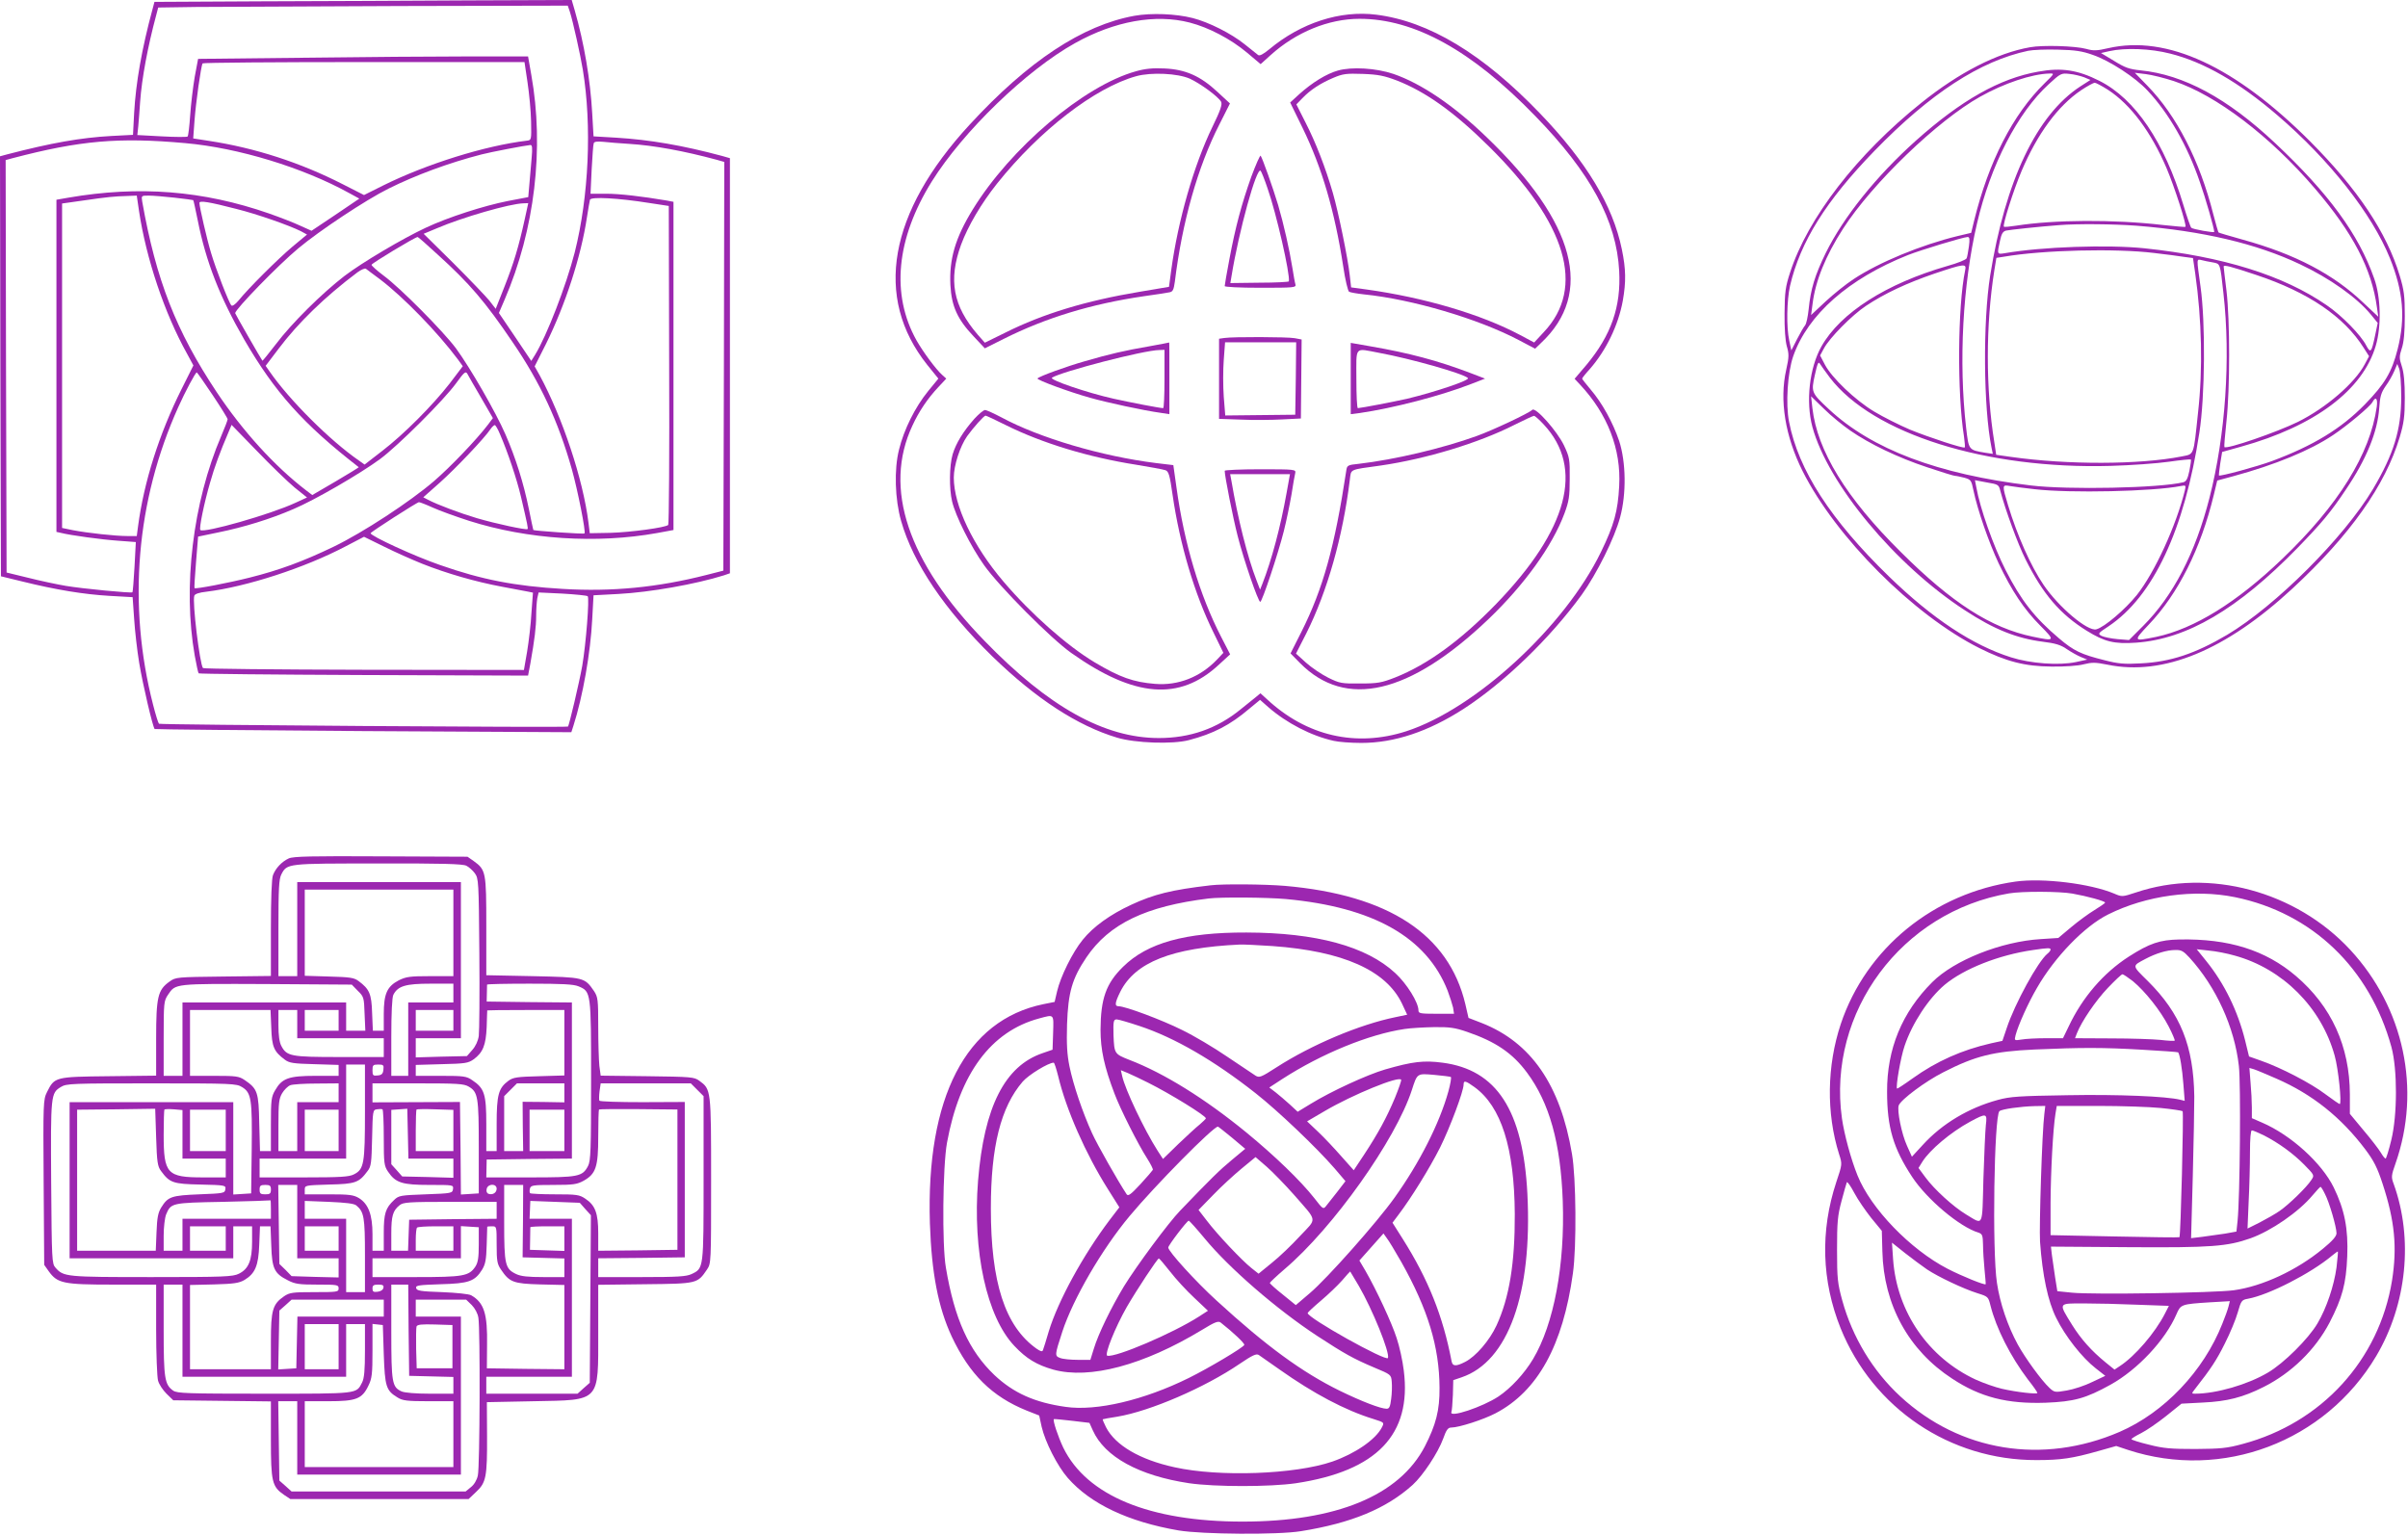
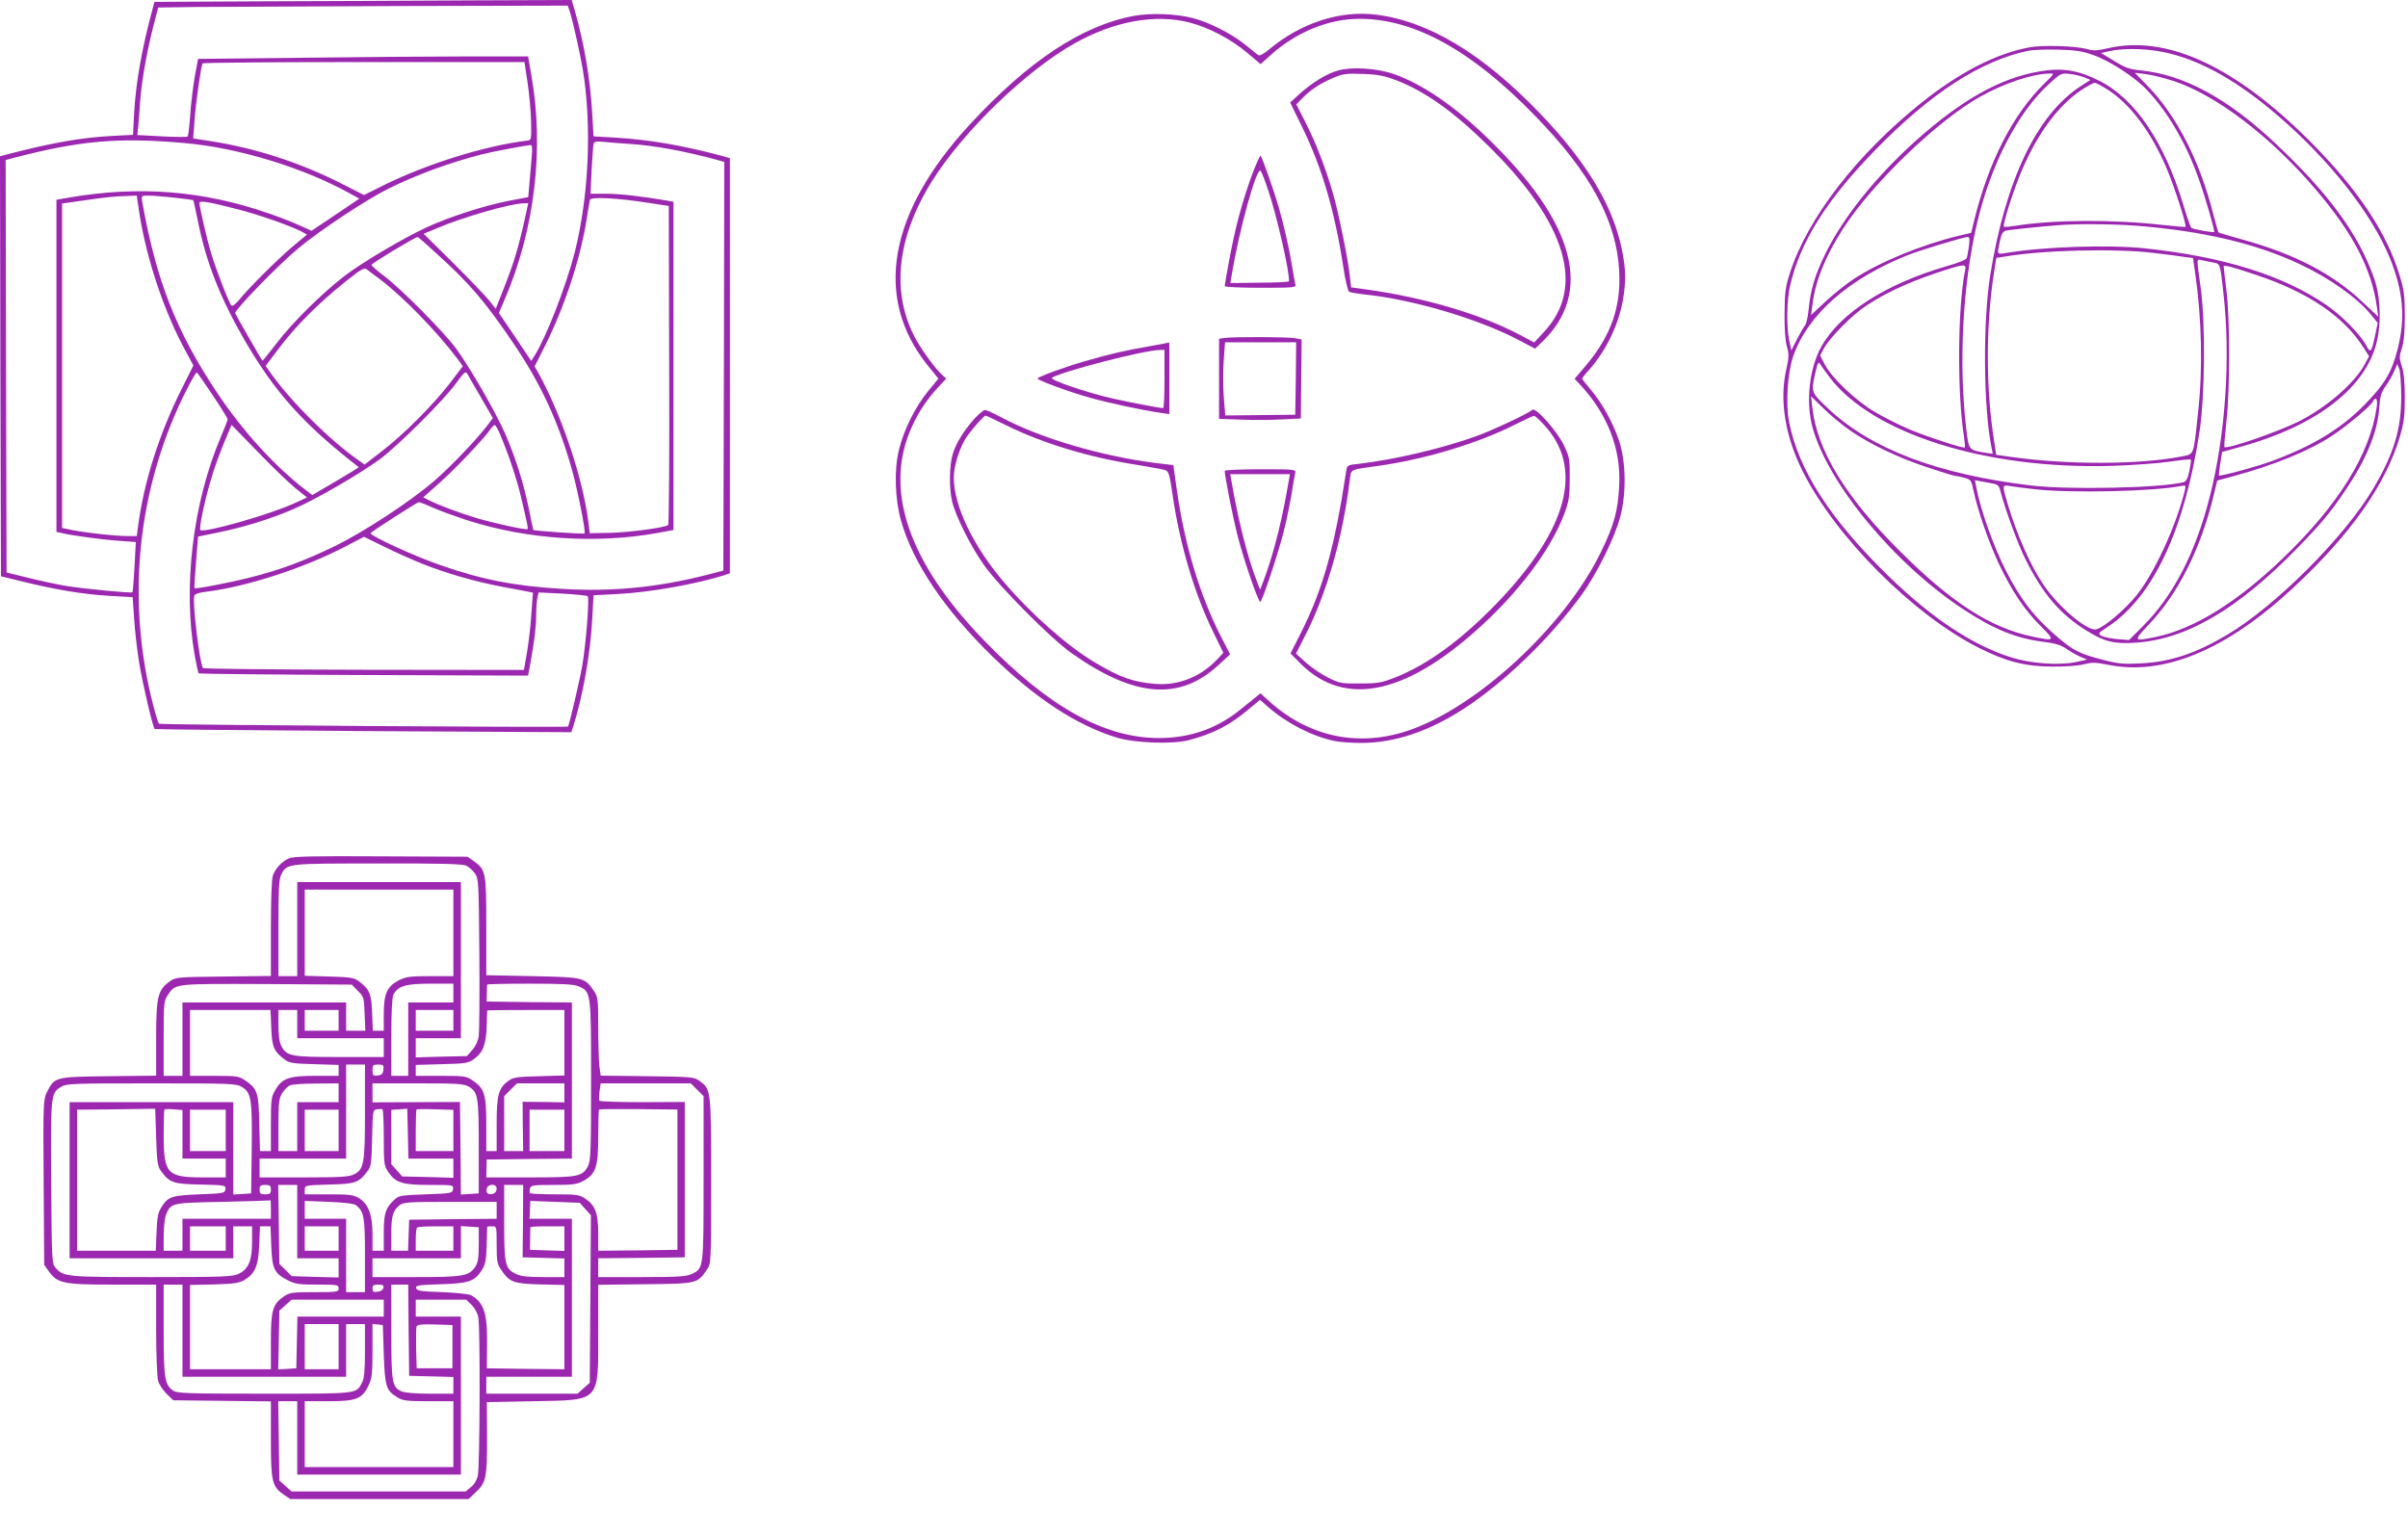
<svg xmlns="http://www.w3.org/2000/svg" version="1.0" width="1280pt" height="816pt" viewBox="0 0 1280 816" preserveAspectRatio="xMidYMid meet">
  <g transform="translate(0,816) scale(0.1,-0.1)" fill="#9c27b0" stroke="none">
    <path d="M1388 8153 l-567 -3 -10 -38 c-57 -210 -89 -392 -98 -553 l-6 -116 -116 -6 c-162 -9 -320 -37 -554 -98 l-37 -10 2 -1117 3 -1116 115 -28 c178 -44 325 -68 461 -76 l124 -7 8 -115 c4 -63 16 -169 27 -235 19 -115 72 -340 82 -351 3 -2 502 -7 1110 -11 l1105 -6 11 34 c50 156 91 388 100 566 l7 128 132 7 c169 9 411 52 561 99 l32 11 0 1103 0 1104 -42 12 c-209 56 -383 86 -563 97 l-120 7 -7 122 c-10 180 -43 374 -93 548 l-16 55 -542 -2 c-298 -2 -797 -4 -1109 -5z m1641 -55 c16 -49 57 -234 69 -308 49 -299 32 -674 -43 -972 -46 -178 -148 -442 -211 -545 l-20 -32 -86 128 -86 127 30 70 c161 374 212 806 142 1197 l-17 97 -316 0 c-174 0 -569 -3 -877 -7 l-561 -6 -18 -96 c-9 -53 -20 -144 -24 -203 -4 -59 -10 -111 -14 -114 -3 -3 -65 -3 -137 1 l-130 7 5 47 c2 25 7 84 10 131 9 124 40 291 86 462 l10 38 202 3 c111 1 601 3 1089 5 l886 2 11 -32z m-225 -375 c9 -60 18 -153 19 -208 2 -100 2 -100 -23 -103 -220 -26 -534 -124 -765 -239 l-100 -50 -114 58 c-225 115 -467 193 -710 230 l-84 13 7 95 c7 95 34 289 43 304 2 4 388 7 857 7 l854 0 16 -107z m-1819 -324 c282 -25 626 -130 872 -266 l53 -29 -127 -86 -127 -85 -60 27 c-34 16 -109 45 -166 65 -351 122 -691 149 -1067 84 l-63 -11 0 -883 0 -883 23 -5 c50 -13 218 -36 306 -42 l93 -7 -7 -132 c-4 -72 -9 -133 -11 -135 -5 -6 -264 19 -354 34 -47 8 -137 27 -200 43 l-115 28 -3 1096 -2 1097 37 10 c359 94 563 112 918 80z m2360 -4 c131 -8 292 -38 463 -84 l42 -12 -2 -1086 -3 -1087 -90 -23 c-259 -66 -501 -90 -765 -74 -253 15 -429 49 -651 127 -134 46 -369 154 -369 169 0 6 247 165 257 165 5 0 39 -13 74 -29 35 -16 121 -47 192 -70 312 -99 678 -123 1000 -65 l87 16 0 873 0 872 -37 7 c-130 22 -249 36 -321 36 l-83 0 6 128 c4 70 8 133 11 140 2 9 18 11 51 8 27 -3 89 -8 138 -11z m-519 -75 c-3 -38 -9 -101 -12 -139 l-6 -69 -110 -21 c-126 -25 -316 -86 -433 -141 -123 -57 -341 -186 -435 -258 -119 -92 -279 -250 -362 -360 -39 -51 -72 -91 -73 -90 -6 7 -145 249 -145 253 0 20 227 254 335 344 112 94 361 259 480 318 145 72 320 137 495 182 45 12 233 48 259 50 10 1 12 -14 7 -69z m-2087 -282 c38 -253 136 -545 255 -758 l34 -63 -63 -126 c-119 -238 -200 -494 -231 -728 l-7 -53 -51 0 c-62 0 -210 16 -288 31 l-58 12 0 862 0 863 113 16 c130 19 164 22 233 24 l51 2 12 -82z m189 71 c53 -6 98 -12 99 -13 2 -1 12 -49 24 -107 44 -222 118 -410 247 -634 163 -281 314 -450 609 -679 1 -1 -54 -35 -122 -75 l-125 -73 -33 25 c-168 129 -337 315 -475 522 -217 327 -322 596 -396 1013 -5 32 -5 32 35 32 22 0 83 -5 137 -11z m2522 -28 l105 -16 2 -845 c2 -464 -1 -847 -5 -851 -14 -14 -200 -39 -307 -42 l-110 -2 -7 57 c-29 231 -138 558 -259 782 l-27 48 60 119 c103 208 187 466 218 674 7 44 14 86 16 93 5 17 151 9 314 -17z m-2193 -32 c112 -28 277 -86 342 -118 l33 -18 -78 -65 c-77 -65 -233 -220 -287 -287 -17 -20 -32 -30 -37 -25 -13 13 -84 197 -108 279 -22 72 -62 246 -62 266 0 14 50 6 197 -32z m1532 -56 c-32 -145 -58 -232 -107 -356 l-47 -119 -34 44 c-19 23 -105 113 -191 199 l-158 156 72 30 c133 57 385 130 458 132 l26 1 -19 -87z m-463 -186 c170 -154 253 -251 398 -465 148 -216 244 -423 316 -678 31 -111 75 -332 67 -340 -4 -5 -269 14 -272 18 -1 2 -12 53 -24 113 -28 137 -70 271 -124 395 -51 118 -189 357 -264 459 -70 93 -295 320 -383 385 -36 27 -65 53 -65 58 0 8 231 147 245 148 3 0 51 -42 106 -93z m-306 -132 c124 -94 305 -280 414 -426 l26 -36 -69 -91 c-91 -117 -244 -271 -360 -360 l-93 -72 -31 22 c-153 106 -369 321 -474 473 l-21 30 69 91 c103 137 247 277 419 406 19 14 40 23 45 19 6 -4 39 -30 75 -56z m537 -629 l63 -109 -27 -36 c-62 -81 -199 -224 -286 -299 -128 -110 -377 -273 -532 -348 -164 -79 -292 -126 -448 -165 -111 -28 -288 -62 -293 -56 -2 1 2 64 8 138 l11 136 106 22 c138 28 280 72 400 124 114 48 355 188 461 266 95 70 341 315 405 404 42 58 50 65 59 50 5 -10 38 -67 73 -127z m-1427 14 c44 -66 80 -124 80 -129 0 -5 -15 -45 -34 -89 -151 -352 -205 -803 -141 -1167 9 -49 18 -92 21 -95 3 -3 398 -7 878 -9 l873 -3 12 63 c23 130 31 196 31 255 0 34 3 76 6 93 l7 31 126 -6 c69 -4 130 -10 135 -14 10 -10 -9 -252 -29 -370 -16 -89 -70 -319 -76 -323 -11 -6 -2168 9 -2174 15 -4 4 -18 49 -31 100 -137 532 -90 1086 133 1582 37 83 92 186 99 186 2 0 40 -54 84 -120z m436 -492 l66 -53 -61 -28 c-130 -61 -488 -163 -506 -145 -8 7 20 144 52 253 23 82 53 163 98 268 l16 38 135 -139 c74 -77 164 -164 200 -194z m1092 283 c42 -97 89 -238 111 -331 36 -154 39 -169 35 -173 -7 -6 -167 28 -269 58 -88 26 -211 72 -260 98 l-25 13 88 78 c84 75 238 237 269 284 8 12 19 22 23 22 4 0 17 -22 28 -49z m-412 -689 c126 -50 280 -95 425 -122 63 -12 125 -24 138 -26 l24 -5 -8 -107 c-3 -59 -14 -151 -23 -206 l-17 -98 -850 1 c-467 1 -853 5 -856 9 -17 20 -58 355 -46 385 3 9 26 17 64 21 213 26 523 127 738 240 l100 52 106 -52 c58 -29 150 -70 205 -92z" />
    <path d="M6030 8076 c-276 -50 -565 -241 -875 -578 -432 -468 -512 -919 -226 -1278 l59 -73 -54 -66 c-70 -86 -129 -205 -155 -311 -27 -106 -22 -264 11 -380 64 -225 232 -473 486 -721 232 -225 452 -368 662 -431 97 -29 295 -36 382 -13 130 34 219 80 321 167 l57 47 43 -38 c97 -85 230 -154 349 -180 25 -6 91 -11 146 -11 176 0 356 60 544 181 216 140 460 376 628 607 79 110 175 302 204 412 34 125 31 294 -5 405 -33 98 -91 203 -151 273 -25 30 -46 56 -46 59 0 3 18 26 41 51 87 100 151 232 175 362 18 102 17 169 -5 275 -48 233 -188 465 -434 721 -305 318 -592 491 -872 526 -191 24 -399 -43 -568 -184 -33 -27 -52 -37 -60 -30 -7 5 -38 30 -70 56 -72 58 -191 118 -277 140 -90 23 -220 28 -310 12z m294 -36 c101 -26 218 -87 306 -161 l71 -60 52 47 c136 123 309 194 474 194 291 0 596 -168 933 -516 295 -303 433 -558 447 -825 10 -190 -42 -340 -174 -499 l-63 -74 29 -31 c146 -156 219 -343 208 -539 -7 -134 -27 -207 -97 -351 -192 -396 -666 -833 -1035 -953 -267 -86 -530 -26 -742 172 l-33 30 -24 -20 c-13 -10 -50 -40 -82 -66 -125 -102 -269 -152 -434 -152 -289 0 -586 165 -927 517 -408 420 -539 811 -383 1144 35 76 80 143 137 204 l43 46 -21 19 c-34 30 -103 124 -137 184 -137 245 -108 541 81 845 166 266 503 592 762 736 210 117 427 156 609 109z" />
-     <path d="M6038 7781 c-277 -77 -667 -408 -868 -736 -92 -150 -125 -263 -118 -401 6 -112 37 -181 123 -272 l60 -64 100 50 c223 112 465 186 745 227 63 9 125 18 137 21 17 3 22 13 28 56 39 318 122 611 236 835 l57 113 -66 61 c-91 85 -170 120 -282 125 -62 3 -103 -1 -152 -15z m286 -39 c57 -26 152 -96 167 -123 7 -14 -3 -45 -46 -133 -99 -204 -183 -498 -219 -761 l-12 -90 -154 -26 c-289 -48 -517 -118 -715 -217 l-110 -54 -38 43 c-131 152 -157 290 -88 479 37 99 106 217 191 324 226 283 520 510 740 571 80 22 220 15 284 -13z" />
    <path d="M7112 7785 c-61 -17 -137 -64 -206 -126 l-48 -44 66 -135 c103 -212 170 -439 216 -736 10 -70 25 -131 31 -135 7 -4 42 -10 78 -14 258 -26 609 -130 824 -243 l87 -46 31 30 c283 265 185 640 -289 1095 -175 169 -347 285 -495 336 -92 31 -221 39 -295 18z m313 -53 c154 -60 305 -168 489 -350 414 -409 516 -751 292 -988 l-51 -55 -75 40 c-207 110 -508 199 -817 242 l-81 11 -7 62 c-10 93 -61 340 -90 440 -39 135 -92 271 -146 376 l-48 95 31 32 c44 46 97 80 165 109 52 22 69 24 158 21 82 -3 114 -10 180 -35z" />
    <path d="M6652 7222 c-52 -146 -85 -269 -117 -440 -14 -73 -25 -138 -25 -143 0 -5 79 -9 191 -9 177 0 190 1 185 18 -3 9 -10 49 -16 87 -16 100 -47 236 -76 335 -28 93 -84 251 -93 262 -3 4 -25 -46 -49 -110z m86 -64 c46 -130 121 -458 113 -494 0 -3 -71 -7 -156 -7 l-155 -2 6 35 c39 241 134 585 155 562 4 -4 21 -46 37 -94z" />
    <path d="M6508 6363 l-28 -4 0 -213 0 -213 118 -4 c64 -3 162 -2 217 1 l100 5 2 210 2 210 -37 7 c-39 7 -328 8 -374 1z m380 -215 l-3 -193 -186 -2 -186 -2 -8 100 c-4 56 -4 143 0 195 l7 94 189 0 189 0 -2 -192z" />
    <path d="M6110 6319 c-129 -22 -215 -42 -345 -80 -95 -27 -239 -79 -250 -91 -7 -7 165 -71 280 -103 88 -25 286 -68 375 -80 l46 -7 0 191 c0 105 0 191 -1 190 0 -1 -47 -9 -105 -20z m80 -174 c0 -85 -3 -155 -7 -155 -17 0 -173 30 -263 50 -139 31 -345 101 -328 112 50 32 487 146 571 147 l27 1 0 -155z" />
-     <path d="M7180 6147 l0 -189 48 6 c178 26 429 91 591 154 l75 29 -81 31 c-172 65 -321 105 -530 141 l-103 18 0 -190z m151 137 c168 -31 447 -110 472 -134 13 -11 -170 -73 -323 -110 -76 -17 -243 -49 -262 -50 -5 0 -8 70 -8 155 0 179 -13 164 121 139z" />
    <path d="M8145 5981 c-18 -18 -209 -108 -295 -139 -182 -66 -438 -126 -627 -148 -60 -6 -63 -8 -67 -38 -61 -402 -123 -626 -238 -855 l-58 -115 50 -51 c243 -246 583 -167 1003 234 190 182 338 387 403 561 24 65 28 90 28 185 1 103 -1 114 -30 176 -36 76 -152 207 -169 190z m61 -78 c216 -232 129 -558 -252 -953 -188 -194 -366 -324 -538 -392 -72 -28 -92 -32 -186 -32 -99 -1 -109 1 -170 31 -36 18 -89 54 -118 80 l-53 48 55 108 c111 221 194 513 231 815 8 60 -7 53 165 77 241 35 521 120 710 216 52 26 99 48 104 48 4 1 28 -20 52 -46z" />
    <path d="M5179 5933 c-59 -67 -97 -129 -115 -188 -18 -60 -19 -184 -3 -251 18 -77 100 -241 170 -339 80 -113 356 -391 464 -467 335 -237 575 -256 783 -63 l61 56 -49 95 c-113 220 -195 494 -236 790 l-17 121 -92 11 c-289 36 -620 134 -822 243 -40 21 -79 39 -87 39 -8 0 -33 -21 -57 -47z m167 -33 c193 -96 439 -171 694 -211 74 -12 144 -25 155 -29 17 -6 23 -25 38 -131 38 -263 117 -529 218 -733 l52 -107 -34 -36 c-89 -93 -206 -139 -329 -129 -115 9 -188 35 -322 115 -145 87 -337 256 -484 429 -162 190 -264 404 -264 553 0 64 33 166 71 220 34 47 89 109 98 109 4 0 51 -22 107 -50z" />
    <path d="M6510 5657 c0 -28 44 -250 69 -347 32 -126 109 -350 120 -350 10 0 96 259 125 375 14 55 32 143 41 195 8 52 17 104 20 115 4 19 -1 20 -185 20 -105 0 -190 -4 -190 -8z m329 -118 c-32 -179 -79 -356 -129 -484 l-12 -30 -19 50 c-48 123 -100 332 -133 527 l-7 37 159 0 159 0 -18 -100z" />
    <path d="M10792 7909 c-177 -31 -377 -134 -578 -295 -343 -274 -605 -613 -699 -904 -24 -74 -28 -102 -29 -215 -1 -82 4 -147 12 -176 12 -41 12 -57 -3 -124 -37 -163 -6 -354 87 -540 177 -352 589 -765 940 -941 142 -71 241 -97 383 -98 71 -1 141 4 171 12 44 11 62 11 127 -2 296 -61 628 76 984 406 306 284 492 547 569 804 22 75 27 108 27 209 0 82 -5 135 -16 168 -14 42 -14 52 0 95 11 32 16 86 16 172 0 107 -4 138 -27 214 -69 230 -223 460 -477 715 -398 398 -760 566 -1072 495 -60 -14 -79 -15 -117 -4 -59 16 -231 21 -298 9z m333 -41 c90 -31 226 -120 290 -189 114 -121 213 -294 279 -488 30 -85 76 -246 76 -264 0 -6 -114 14 -122 22 -4 3 -23 58 -42 121 -101 335 -256 564 -446 660 -115 58 -201 72 -326 49 -204 -36 -408 -151 -649 -366 -212 -190 -385 -406 -480 -598 -58 -119 -80 -191 -91 -300 -4 -38 -12 -77 -19 -85 -7 -8 -26 -41 -43 -74 l-30 -59 -11 52 c-16 73 -13 214 4 291 55 235 191 452 449 718 297 306 562 478 817 532 24 5 96 8 159 6 92 -2 129 -8 185 -28z m411 7 c179 -45 365 -152 569 -327 278 -238 504 -526 599 -761 71 -176 83 -317 41 -483 -31 -123 -68 -185 -175 -295 -126 -129 -275 -219 -492 -300 -81 -30 -277 -83 -283 -77 -1 2 2 30 7 64 l10 61 100 28 c393 109 648 301 717 538 30 103 27 257 -9 357 -82 234 -242 452 -525 718 -255 240 -487 365 -717 388 -59 6 -82 14 -140 50 l-70 42 44 10 c85 19 219 14 324 -13z m-668 -158 c-169 -166 -297 -417 -374 -729 l-16 -66 -72 -17 c-193 -47 -417 -139 -553 -229 -40 -26 -107 -80 -149 -119 l-77 -72 8 60 c15 121 69 255 162 399 155 241 503 576 729 702 126 71 275 121 368 123 28 1 27 0 -26 -52z m211 32 l33 -14 -53 -34 c-232 -151 -399 -500 -480 -1006 -39 -245 -36 -703 7 -914 l7 -34 -41 6 c-88 15 -87 13 -101 134 -40 350 -18 759 58 1085 72 310 216 589 381 740 63 58 67 60 110 55 25 -2 60 -11 79 -18z m476 -20 c226 -75 512 -293 750 -571 203 -237 302 -427 330 -633 l7 -49 -79 74 c-159 152 -363 259 -642 336 -68 19 -126 36 -128 38 -2 2 -15 46 -28 97 -72 285 -195 524 -350 683 l-67 69 58 -7 c33 -4 100 -21 149 -37z m-349 -47 c121 -79 229 -225 311 -417 42 -99 108 -304 100 -311 -1 -2 -57 3 -122 10 -260 30 -576 28 -779 -4 -33 -5 -62 -8 -64 -5 -8 8 50 192 94 296 84 198 193 346 316 429 33 22 66 40 73 40 6 0 38 -17 71 -38z m150 -722 c353 -28 638 -95 870 -205 159 -75 303 -177 378 -269 l35 -43 -14 -67 c-19 -90 -24 -96 -47 -53 -28 55 -129 159 -210 214 -230 159 -551 259 -970 303 -192 20 -545 8 -740 -26 -43 -7 -43 -7 -27 65 8 38 15 50 32 55 20 4 173 21 282 29 94 8 291 6 411 -3z m-890 -110 c-4 -28 -9 -56 -12 -63 -3 -8 -48 -26 -102 -41 -326 -94 -569 -249 -670 -428 -64 -114 -84 -293 -48 -428 82 -302 441 -735 811 -975 154 -101 274 -149 414 -167 66 -8 96 -17 127 -39 22 -15 56 -34 75 -42 l34 -14 -60 -13 c-90 -19 -241 -8 -345 25 -205 65 -418 206 -648 429 -311 302 -482 566 -532 823 -19 95 -8 262 22 349 78 222 294 412 610 538 69 27 293 95 317 96 11 0 12 -11 7 -50z m984 -35 c63 -7 136 -17 161 -21 l46 -6 12 -82 c35 -246 41 -508 15 -739 -25 -236 -19 -220 -88 -234 -224 -44 -606 -45 -908 -2 l-77 11 -10 67 c-46 283 -46 623 0 913 l11 67 39 6 c210 36 595 45 799 20z m312 -50 c41 -8 39 -2 57 -165 39 -344 11 -754 -74 -1086 -75 -294 -193 -522 -353 -682 l-75 -75 -62 5 c-34 3 -71 11 -84 17 -21 12 -19 14 37 51 238 159 404 513 483 1030 30 191 33 587 6 777 -21 153 -22 146 6 140 12 -3 39 -9 59 -12z m-1316 -42 c-40 -191 -43 -656 -6 -885 4 -29 6 -55 4 -57 -6 -7 -189 53 -292 95 -56 24 -142 67 -190 96 -100 60 -225 179 -262 250 l-25 48 20 37 c30 57 150 178 224 227 101 67 217 121 363 171 161 54 172 55 164 18z m1548 -25 c276 -92 466 -221 571 -388 l28 -44 -23 -43 c-53 -100 -206 -232 -355 -306 -112 -55 -378 -147 -391 -134 -2 2 3 64 11 138 19 173 19 534 0 694 -8 66 -15 123 -15 128 0 10 37 1 174 -45z m-2267 -546 c229 -299 831 -488 1493 -469 107 3 246 13 309 22 62 9 115 14 117 12 2 -2 -2 -29 -8 -60 -9 -43 -17 -57 -32 -61 -126 -31 -613 -41 -811 -17 -493 59 -845 192 -1074 406 -93 87 -94 90 -74 181 14 63 19 74 27 60 6 -10 30 -43 53 -74z m3037 -102 c0 -175 -40 -304 -150 -490 -153 -257 -517 -621 -775 -775 -171 -101 -301 -144 -459 -152 -88 -5 -121 -2 -194 17 -124 31 -162 49 -241 116 -130 110 -202 202 -284 363 -65 128 -136 328 -156 442 l-7 36 63 -12 c61 -10 64 -12 72 -45 26 -99 94 -285 134 -364 93 -186 184 -292 326 -380 94 -58 145 -71 261 -63 270 19 540 177 858 503 129 133 177 190 257 310 111 164 169 308 178 434 4 62 10 82 34 117 17 23 37 59 46 80 l16 38 10 -25 c6 -14 11 -81 11 -150z m-2929 -179 c104 -72 254 -144 408 -195 75 -25 142 -46 149 -46 7 0 30 -5 50 -10 35 -10 37 -14 48 -67 22 -105 82 -277 134 -388 70 -147 135 -245 222 -332 80 -81 79 -83 -41 -58 -222 46 -429 179 -701 450 -291 288 -444 539 -470 765 l-7 63 69 -67 c37 -37 100 -88 139 -115z m2799 127 c-35 -252 -204 -524 -503 -810 -241 -231 -467 -371 -669 -414 -123 -25 -124 -24 -41 64 157 164 278 405 347 692 l18 75 85 23 c221 60 409 137 531 219 75 50 197 152 209 175 17 32 29 20 23 -24z m-1819 -439 c190 -22 631 -12 778 17 26 5 27 4 21 -23 -46 -187 -160 -436 -255 -556 -62 -77 -173 -172 -216 -183 -46 -12 -200 118 -280 236 -68 100 -140 262 -189 424 -32 106 -32 110 9 102 17 -3 77 -11 132 -17z" />
    <path d="M1535 3596 c-37 -17 -70 -52 -84 -89 -7 -17 -11 -127 -11 -282 l0 -254 -252 -3 c-249 -3 -254 -3 -287 -27 -62 -44 -71 -81 -71 -303 l0 -197 -252 -3 c-286 -3 -288 -4 -328 -84 -20 -40 -21 -55 -18 -480 l3 -439 24 -34 c46 -64 77 -71 339 -71 l232 0 0 -237 c0 -131 5 -254 10 -273 5 -20 26 -51 45 -70 l36 -35 260 -3 259 -3 0 -202 c0 -226 6 -251 70 -295 l33 -22 474 0 474 0 40 38 c53 49 59 80 58 297 l-1 180 250 5 c356 7 342 -8 342 367 l0 252 249 3 c278 3 278 3 329 78 22 33 22 33 22 474 0 486 0 484 -63 530 -27 20 -44 21 -276 24 l-248 3 -7 52 c-3 29 -6 122 -6 208 0 145 -2 158 -22 189 -51 74 -52 74 -326 80 l-247 5 0 260 c0 289 -2 300 -67 347 l-33 23 -460 2 c-368 2 -466 0 -490 -11z m944 -39 c13 -6 34 -25 45 -40 20 -28 21 -40 24 -425 2 -218 0 -416 -3 -440 -4 -27 -17 -55 -35 -75 l-28 -32 -136 -3 -136 -4 0 51 0 51 120 0 120 0 0 415 0 415 -435 0 -435 0 0 -250 0 -250 -50 0 -50 0 0 255 c0 209 3 261 15 285 31 60 28 59 515 59 334 1 451 -2 469 -12z m-69 -357 l0 -230 -123 0 c-108 0 -128 -3 -167 -22 -63 -33 -80 -72 -80 -180 l0 -88 -29 0 -29 0 -4 94 c-3 102 -14 127 -72 170 -24 18 -45 21 -157 24 l-129 4 0 229 0 229 395 0 395 0 0 -230z m-508 -308 c32 -31 33 -36 36 -122 l4 -90 -51 0 -51 0 0 75 0 75 -435 0 -435 0 0 -195 0 -195 -50 0 -50 0 0 199 c0 190 1 199 23 232 41 60 29 59 524 57 l453 -3 32 -33z m508 -12 l0 -50 -120 0 -120 0 0 -195 0 -195 -45 0 -45 0 0 206 c0 126 4 213 11 225 24 47 66 59 197 59 l122 0 0 -50z m665 36 c67 -28 67 -29 67 -501 0 -368 -2 -427 -16 -454 -30 -57 -50 -61 -308 -61 l-233 0 1 47 1 48 227 3 226 2 0 415 0 415 -227 2 -226 3 1 43 c0 23 1 44 1 47 1 3 102 5 226 5 172 0 234 -3 260 -14z m-1633 -220 c3 -102 14 -127 72 -170 24 -18 45 -21 157 -24 l129 -4 0 -29 0 -29 -123 0 c-142 0 -178 -13 -214 -76 -21 -35 -23 -53 -23 -181 l0 -143 -29 0 -29 0 -4 149 c-3 165 -9 182 -78 229 -30 20 -45 22 -161 22 l-129 0 0 175 0 175 214 0 214 0 4 -94z m138 19 l0 -75 230 0 230 0 0 -50 0 -50 -235 0 c-260 0 -281 4 -310 60 -10 19 -15 57 -15 110 l0 80 50 0 50 0 0 -75z m220 20 l0 -55 -90 0 -90 0 0 55 0 55 90 0 90 0 0 -55z m610 0 l0 -55 -100 0 -100 0 0 55 0 55 100 0 100 0 0 -55z m590 -119 l0 -174 -134 -4 c-117 -3 -138 -6 -163 -24 -53 -39 -63 -74 -63 -231 l0 -143 -27 0 -28 0 0 143 c0 160 -10 191 -75 234 -30 21 -45 23 -166 23 l-134 0 0 29 0 29 138 4 c125 3 140 5 170 26 49 36 65 75 69 172 1 47 3 86 3 88 0 1 92 2 205 2 l205 0 0 -174z m-1060 -366 c0 -278 -5 -307 -59 -334 -25 -13 -71 -16 -266 -16 l-235 0 0 50 0 50 230 0 230 0 0 250 0 250 50 0 50 0 0 -250z m98 223 c-2 -22 -9 -29 -30 -31 -25 -3 -28 0 -28 27 0 28 3 31 31 31 27 0 30 -3 27 -27z m-751 -93 c49 -30 54 -64 51 -330 l-3 -235 -47 -3 -48 -3 0 245 0 246 -435 0 -435 0 0 -415 0 -415 435 0 435 0 0 85 0 85 50 0 50 0 0 -82 c0 -100 -19 -145 -70 -170 -32 -16 -76 -18 -463 -18 -456 0 -469 1 -512 50 -19 21 -20 38 -23 453 -3 469 -2 475 52 508 29 18 58 19 481 19 428 0 452 -1 482 -20z m513 -30 l0 -50 -110 0 -110 0 0 -130 0 -130 -50 0 -50 0 0 138 c0 119 3 141 20 170 11 18 30 37 43 42 12 5 75 9 140 9 l117 1 0 -50z m691 33 c50 -29 54 -55 54 -323 l0 -245 -47 -3 -48 -3 -2 246 -3 246 -232 -1 -233 -1 0 51 0 50 241 0 c208 0 245 -2 270 -17z m509 -34 l0 -50 -111 2 -111 1 1 -131 2 -131 -51 0 -50 0 0 146 0 146 34 34 34 34 126 0 126 0 0 -51z m706 17 l34 -34 0 -436 c0 -484 1 -479 -64 -510 -28 -13 -72 -16 -265 -16 l-231 0 0 50 0 50 230 2 230 3 0 413 0 413 -224 -1 c-123 0 -227 3 -230 8 -2 4 -2 27 1 50 l6 42 239 0 240 0 34 -34z m-2850 -432 c46 -63 64 -69 210 -72 132 -3 135 -4 132 -25 -3 -21 -9 -22 -138 -27 -149 -6 -167 -12 -203 -70 -17 -28 -22 -54 -25 -132 l-4 -98 -209 0 -209 0 0 375 0 375 208 2 207 3 5 -152 c4 -133 8 -155 26 -179z m114 195 l0 -129 115 0 115 0 0 -50 0 -50 -121 0 c-191 0 -209 19 -209 227 0 71 2 132 4 134 3 2 25 3 50 1 l46 -4 0 -129z m1070 -18 c0 -137 2 -150 23 -181 40 -59 75 -70 220 -70 127 0 128 0 125 -22 -3 -22 -7 -23 -145 -28 -134 -5 -143 -6 -168 -30 -46 -43 -55 -72 -55 -175 l0 -95 -30 0 -30 0 0 88 c0 104 -22 161 -72 192 -29 17 -50 20 -160 20 l-128 0 0 24 c0 24 0 24 129 28 141 3 159 10 205 72 19 24 21 44 24 176 3 144 4 149 25 152 12 2 25 2 30 0 4 -2 7 -70 7 -151z m250 -111 l120 0 0 -51 0 -51 -136 4 -136 3 -29 33 -29 32 0 145 0 144 43 3 42 3 3 -132 3 -133 119 0z m120 149 l0 -109 -100 0 -100 0 0 108 c0 60 2 111 4 113 2 2 47 3 100 1 l96 -3 0 -110z m1191 -261 l0 -373 -211 -3 -210 -2 0 92 c0 108 -16 150 -69 185 -31 21 -46 23 -161 23 -70 0 -129 3 -132 6 -3 3 -4 14 -1 25 5 17 15 19 125 19 106 0 125 3 160 22 66 37 78 74 78 236 0 76 2 141 4 143 2 2 97 3 210 2 l207 -2 0 -373z m-2401 262 l0 -110 -95 0 -95 0 0 110 0 110 95 0 95 0 0 -110z m600 0 l0 -110 -90 0 -90 0 0 110 0 110 90 0 90 0 0 -110z m1200 0 l0 -110 -92 0 -93 0 0 110 0 110 93 0 92 0 0 -110z m-1560 -315 c0 -21 -5 -25 -30 -25 -25 0 -30 4 -30 25 0 21 5 25 30 25 25 0 30 -4 30 -25z m140 -170 l0 -195 110 0 110 0 0 -51 0 -51 -125 3 -125 4 -32 33 -33 32 -3 210 -3 210 50 0 51 0 0 -195z m1060 175 c0 -22 -22 -35 -44 -27 -9 4 -12 14 -9 26 7 29 53 29 53 1z m140 -172 l-2 -193 111 -3 111 -3 0 -49 0 -50 -111 0 c-82 0 -120 4 -145 16 -59 28 -64 49 -64 274 l0 200 50 0 51 0 -1 -192z m-1340 62 l0 -50 -235 0 -235 0 0 -85 0 -85 -50 0 -50 0 0 80 c0 45 6 95 13 113 26 61 27 62 301 67 138 3 252 7 254 8 1 1 2 -20 2 -48z m454 21 c41 -34 46 -62 46 -266 l0 -195 -50 0 -50 0 0 195 0 195 -110 0 -110 0 0 48 0 47 128 -5 c91 -4 134 -9 146 -19z m1217 -19 l30 -33 -3 -445 -3 -446 -33 -29 -32 -29 -243 0 -242 0 0 45 0 45 228 0 227 0 0 420 0 420 -112 0 -113 0 2 47 c1 27 2 48 2 48 1 0 60 -2 132 -5 l131 -5 29 -33z m-471 -7 l0 -45 -232 -2 -233 -3 -3 -82 -3 -83 -44 0 -45 0 0 91 c0 94 8 122 44 151 19 16 49 18 269 18 l247 0 0 -45z m-1440 -150 l0 -65 -95 0 -95 0 0 65 0 65 95 0 95 0 0 -65z m242 -39 c4 -121 16 -147 88 -183 38 -20 60 -23 157 -23 106 0 113 -1 113 -20 0 -19 -7 -20 -129 -20 -116 0 -131 -2 -161 -22 -61 -42 -70 -74 -70 -240 l0 -148 -215 0 -215 0 0 224 0 224 128 3 c106 3 133 7 162 24 56 34 74 75 78 187 l4 98 28 0 28 0 4 -104z m358 39 l0 -65 -90 0 -90 0 0 65 0 65 90 0 90 0 0 -65z m610 0 l0 -65 -100 0 -100 0 0 58 c0 32 3 62 7 65 3 4 48 7 100 7 l93 0 0 -65z m135 -31 c0 -70 -4 -96 -18 -118 -34 -51 -64 -56 -317 -56 l-230 0 0 50 0 50 235 0 235 0 0 86 0 85 48 -3 47 -3 0 -91z m95 -3 c0 -85 3 -102 23 -131 45 -67 65 -75 208 -79 l129 -3 0 -224 0 -224 -206 2 -206 3 1 122 c3 168 -16 227 -84 266 -11 7 -80 14 -155 17 -115 4 -135 7 -138 22 -3 14 13 16 130 20 150 4 182 15 221 78 17 28 22 53 24 130 2 52 3 96 3 98 0 1 11 2 25 2 25 0 25 0 25 -99z m360 34 l0 -66 -91 3 -92 3 1 58 c0 31 1 59 1 62 1 3 42 5 91 5 l90 0 0 -65z m-2030 -490 l0 -245 435 0 435 0 0 140 0 140 50 0 50 0 0 -140 c0 -106 -4 -148 -15 -170 -32 -62 -15 -60 -520 -60 -410 0 -463 2 -484 16 -46 32 -51 66 -51 324 l0 240 50 0 50 0 0 -245z m1068 228 c-2 -11 -14 -19 -31 -21 -22 -3 -27 1 -27 17 0 17 6 21 31 21 24 0 30 -4 27 -17z m134 -225 l3 -243 118 -3 117 -3 0 -44 0 -45 -125 0 c-75 0 -134 5 -150 12 -51 23 -55 45 -55 318 l0 250 45 0 45 0 2 -242z m-132 117 l0 -45 -230 0 -229 0 -3 -137 -3 -138 -48 -3 -48 -3 3 156 3 157 33 29 32 29 245 0 245 0 0 -45z m468 16 c17 -18 32 -45 35 -68 10 -60 8 -793 -3 -838 -5 -24 -20 -49 -37 -62 l-28 -23 -462 0 -463 0 -32 29 -33 29 -3 211 -3 211 50 0 51 0 0 -195 0 -195 435 0 435 0 0 420 0 420 -120 0 -120 0 0 45 0 45 134 0 134 0 30 -29z m-708 -221 l0 -120 -90 0 -90 0 0 120 0 120 90 0 90 0 0 -120z m240 -41 c6 -171 12 -192 73 -229 27 -17 51 -20 165 -20 l132 0 0 -175 0 -175 -395 0 -395 0 0 175 0 175 126 0 c148 0 179 12 213 84 18 37 21 61 21 185 l0 142 28 -3 27 -3 5 -156z m365 41 l0 -115 -95 0 -95 0 -3 104 c-1 58 0 111 2 118 4 11 28 13 98 11 l93 -3 0 -115z" />
-     <path d="M10715 3473 c-435 -61 -795 -354 -930 -757 -74 -222 -78 -474 -9 -693 17 -52 17 -53 -15 -148 -86 -260 -78 -525 23 -777 172 -426 582 -702 1041 -701 131 0 191 9 332 49 l92 26 63 -21 c501 -164 1048 43 1319 499 163 275 198 624 93 915 -14 37 -13 45 10 110 137 392 45 826 -241 1135 -289 312 -750 436 -1139 305 -73 -24 -74 -24 -116 -6 -126 53 -378 84 -523 64z m301 -64 c79 -14 174 -40 174 -48 0 -3 -26 -21 -57 -40 -30 -18 -86 -59 -124 -91 l-68 -57 -93 -6 c-211 -13 -460 -112 -577 -229 -161 -161 -241 -355 -240 -583 0 -189 33 -300 133 -452 79 -120 253 -267 354 -297 19 -7 22 -14 23 -64 0 -31 4 -91 8 -132 4 -41 7 -76 6 -78 -5 -6 -124 42 -202 82 -199 103 -408 320 -479 496 -35 86 -71 220 -83 304 -79 565 318 1099 888 1196 70 12 270 11 337 -1z m864 -19 c411 -84 717 -378 832 -797 32 -119 32 -361 -1 -495 -13 -54 -27 -98 -30 -98 -4 0 -15 14 -25 31 -10 17 -51 71 -92 119 l-73 88 0 104 c-1 255 -98 468 -287 629 -162 138 -358 199 -619 194 -104 -2 -158 -20 -269 -91 -135 -87 -247 -217 -320 -372 l-30 -62 -90 0 c-50 0 -109 -3 -130 -7 -39 -6 -39 -6 -32 23 14 53 66 170 114 252 95 165 253 328 378 390 202 101 458 136 674 92z m-980 -279 c0 -5 -8 -15 -17 -22 -50 -41 -173 -265 -216 -395 l-23 -68 -60 -13 c-154 -35 -290 -95 -418 -187 -43 -31 -80 -55 -82 -54 -8 9 19 166 40 227 41 122 128 253 213 325 102 85 288 159 470 185 81 12 93 12 93 2z m738 -42 c142 -156 240 -371 263 -577 11 -95 6 -696 -7 -824 l-6 -56 -61 -11 c-34 -5 -89 -13 -121 -17 l-59 -7 9 329 c5 181 8 372 8 424 -4 269 -73 441 -247 614 -86 85 -85 79 -12 118 55 29 113 47 158 47 31 1 43 -5 75 -40z m242 10 c254 -70 459 -275 530 -531 20 -70 39 -258 27 -258 -3 0 -38 24 -77 53 -75 57 -234 140 -340 177 l-65 23 -21 86 c-39 156 -110 302 -207 422 l-50 62 64 -7 c36 -3 98 -15 139 -27z m-542 -136 c66 -55 146 -156 189 -239 21 -40 35 -75 33 -77 -3 -2 -36 -1 -75 4 -38 4 -157 8 -262 8 l-193 1 10 26 c24 62 100 174 164 241 38 40 73 73 78 73 5 0 30 -17 56 -37z m47 -364 c104 -6 191 -12 193 -14 9 -9 22 -88 28 -169 l7 -89 -24 6 c-73 18 -330 29 -598 24 -256 -4 -306 -7 -371 -25 -155 -42 -296 -126 -399 -239 l-58 -63 -26 58 c-29 63 -54 189 -44 215 12 31 142 128 237 176 170 87 266 111 485 121 250 11 365 11 570 -1z m716 -154 c190 -83 343 -205 472 -376 45 -60 64 -97 92 -183 65 -198 78 -338 50 -515 -69 -422 -374 -756 -793 -868 -84 -23 -118 -26 -252 -27 -129 0 -170 3 -247 23 -51 12 -93 26 -93 29 0 4 23 18 51 32 28 14 88 55 133 91 l82 66 114 6 c128 6 212 27 323 83 147 74 274 197 350 342 68 132 88 206 94 352 6 147 -14 248 -72 367 -64 130 -227 278 -380 344 l-55 24 0 56 c0 31 -3 91 -7 134 l-6 77 24 -7 c13 -4 67 -27 120 -50z m-1234 -187 c-12 -91 -28 -598 -23 -680 13 -180 42 -317 86 -405 48 -98 138 -212 210 -268 l51 -40 -70 -33 c-38 -19 -99 -39 -135 -45 -63 -11 -66 -10 -92 14 -42 39 -129 159 -168 230 -54 99 -95 220 -111 328 -26 170 -15 885 13 913 11 11 112 25 186 27 l58 1 -5 -42z m619 31 c60 -6 112 -14 116 -17 6 -7 -10 -663 -17 -670 -2 -2 -157 0 -344 4 l-341 7 0 171 c1 170 13 393 26 474 l7 42 222 0 c122 0 271 -5 331 -11z m-930 -91 c-3 -29 -9 -158 -13 -286 -7 -263 2 -245 -92 -189 -68 41 -169 133 -216 197 l-37 50 21 34 c40 63 150 156 253 212 87 47 92 46 84 -18z m1477 -54 c80 -41 157 -97 216 -157 54 -55 54 -56 37 -81 -25 -39 -119 -130 -168 -164 -23 -16 -72 -44 -107 -62 l-64 -32 6 144 c4 78 7 196 7 261 0 74 4 117 10 117 6 0 34 -12 63 -26z m-2086 -440 l56 -68 3 -110 c7 -283 139 -525 371 -676 150 -99 293 -135 497 -128 152 6 213 23 345 96 144 80 291 237 350 374 23 53 24 54 180 64 l104 6 -7 -28 c-4 -16 -19 -58 -33 -92 -100 -253 -309 -472 -546 -575 -409 -176 -848 -105 -1166 189 -146 135 -254 314 -308 509 -25 91 -28 116 -28 270 0 147 3 182 24 260 13 50 26 94 28 99 3 5 21 -21 40 -57 19 -36 60 -95 90 -133z m2412 127 c23 -44 61 -175 61 -208 0 -16 -22 -41 -72 -82 -139 -115 -322 -200 -474 -221 -100 -14 -752 -24 -859 -13 l-79 8 -12 75 c-6 41 -14 95 -17 118 l-5 44 416 -3 c436 -3 522 4 644 47 110 39 257 140 331 229 21 25 40 45 42 45 3 0 14 -18 24 -39z m-2116 -400 c60 -40 193 -103 269 -127 55 -17 57 -19 68 -63 31 -124 107 -273 200 -396 28 -35 50 -67 50 -71 0 -8 -110 4 -188 22 -35 8 -98 30 -140 49 -252 117 -419 360 -439 639 l-6 89 69 -55 c38 -30 91 -69 117 -87z m2177 10 c-13 -96 -53 -216 -101 -297 -48 -82 -180 -213 -264 -262 -108 -64 -275 -112 -387 -112 -19 0 -19 1 -1 24 87 111 115 154 159 242 28 55 59 130 69 166 18 63 21 67 55 73 110 20 334 135 445 228 17 14 31 24 32 23 2 -1 -2 -39 -7 -85z m-1057 -198 l166 -6 -21 -41 c-52 -102 -159 -227 -241 -280 l-27 -18 -47 38 c-76 62 -131 124 -178 199 -74 120 -77 115 63 115 65 0 194 -3 285 -7z" />
-     <path d="M6435 3453 c-208 -24 -303 -48 -423 -104 -110 -51 -201 -116 -257 -186 -54 -66 -118 -196 -136 -274 l-13 -56 -60 -12 c-412 -85 -624 -496 -603 -1166 9 -264 44 -446 116 -601 95 -201 213 -319 399 -394 l66 -26 13 -60 c19 -81 83 -208 139 -272 121 -138 321 -233 589 -279 126 -21 528 -24 650 -4 269 43 454 120 594 246 55 50 135 171 162 245 17 48 26 60 43 60 41 0 171 42 236 76 224 117 358 361 411 744 20 141 17 509 -5 635 -62 368 -218 593 -480 696 l-70 27 -17 74 c-88 370 -408 580 -959 628 -109 9 -329 11 -395 3z m400 -73 c465 -43 748 -203 860 -487 12 -32 25 -73 29 -90 l5 -33 -94 0 c-86 0 -95 2 -95 18 0 42 -62 142 -123 198 -154 143 -420 215 -792 216 -325 1 -526 -55 -655 -182 -91 -89 -119 -170 -120 -335 0 -106 20 -197 74 -339 31 -83 126 -271 173 -344 19 -30 33 -57 31 -62 -2 -4 -31 -38 -66 -76 -51 -55 -65 -65 -73 -54 -45 68 -156 263 -184 325 -50 110 -100 257 -120 355 -13 64 -16 117 -13 224 6 171 27 243 103 356 121 179 316 272 650 313 66 8 306 6 410 -3z m-71 -250 c375 -27 603 -129 688 -305 l28 -60 -62 -13 c-191 -39 -445 -146 -633 -267 -82 -53 -91 -56 -111 -44 -12 8 -80 53 -151 101 -70 48 -178 112 -240 142 -106 53 -301 126 -337 126 -22 0 -20 18 9 77 79 157 273 234 635 251 19 1 98 -3 174 -8z m-1166 -461 l-3 -90 -52 -18 c-202 -68 -312 -286 -344 -678 -30 -376 46 -724 193 -879 64 -68 119 -101 207 -126 193 -53 479 23 790 211 70 43 87 49 100 39 64 -50 130 -112 125 -119 -9 -16 -189 -123 -294 -175 -238 -118 -492 -178 -656 -154 -164 23 -277 74 -378 169 -135 129 -212 297 -258 571 -21 119 -17 540 6 665 67 366 233 591 489 660 82 22 78 26 75 -76z m459 36 c187 -62 396 -183 618 -358 117 -92 323 -288 419 -399 l58 -68 -43 -56 c-24 -31 -51 -65 -60 -76 -15 -19 -17 -17 -62 41 -74 94 -211 226 -362 350 -220 180 -437 315 -622 386 -79 31 -80 33 -84 130 -2 75 0 85 17 85 9 0 64 -16 121 -35z m1741 -31 c152 -52 242 -113 319 -217 119 -160 179 -374 190 -682 12 -340 -47 -655 -158 -841 -46 -77 -118 -155 -184 -199 -85 -56 -262 -115 -250 -83 3 7 6 48 8 92 l2 78 44 15 c248 84 377 444 350 976 -23 444 -163 660 -452 697 -99 13 -158 6 -304 -36 -96 -28 -289 -117 -396 -183 l-69 -42 -41 38 c-23 21 -57 50 -76 65 l-34 26 69 45 c209 135 461 238 650 266 32 5 103 9 157 10 82 1 111 -3 175 -25z m-2173 -236 c42 -177 146 -413 264 -600 l61 -97 -52 -68 c-141 -187 -273 -428 -323 -591 -14 -48 -28 -93 -31 -100 -3 -10 -12 -8 -35 8 -167 119 -242 352 -242 745 0 330 53 539 169 674 31 36 137 101 165 101 4 0 14 -33 24 -72z m479 -35 c116 -58 306 -175 306 -189 0 -3 -15 -17 -32 -32 -18 -14 -70 -62 -115 -105 l-81 -79 -28 43 c-72 113 -173 326 -189 398 l-7 31 39 -16 c21 -9 69 -32 107 -51z m1608 31 c4 -2 -2 -37 -13 -77 -47 -169 -153 -379 -287 -566 -91 -128 -357 -428 -449 -506 l-75 -64 -69 56 c-38 30 -69 58 -69 62 0 3 35 36 78 73 258 219 591 688 677 953 29 90 27 88 120 80 44 -4 83 -9 87 -11z m-297 -111 c-44 -105 -89 -188 -164 -302 l-55 -83 -65 73 c-36 41 -91 100 -124 131 l-59 56 94 55 c146 86 397 189 406 166 2 -4 -13 -47 -33 -96z m423 57 c142 -103 212 -324 214 -675 1 -261 -29 -444 -97 -592 -37 -80 -110 -165 -167 -194 -49 -25 -67 -24 -72 4 -46 240 -124 435 -259 649 l-55 87 33 44 c66 87 164 245 220 356 53 107 125 299 125 335 0 23 11 20 58 -14z m-1289 -269 l70 -59 -72 -60 c-64 -53 -107 -95 -274 -269 -62 -64 -232 -294 -299 -403 -68 -113 -136 -252 -160 -332 l-18 -58 -67 0 c-37 0 -79 4 -94 10 -29 11 -29 14 12 140 57 174 210 438 358 615 135 162 444 475 469 475 2 0 36 -27 75 -59z m328 -302 c129 -148 125 -123 33 -221 -43 -47 -110 -111 -149 -142 l-71 -58 -39 31 c-50 40 -179 176 -236 251 l-44 57 77 79 c42 44 111 107 152 141 l74 61 59 -51 c32 -28 97 -95 144 -148z m-474 -233 c131 -159 384 -378 599 -519 144 -94 192 -121 303 -168 89 -37 90 -38 93 -76 2 -21 1 -62 -3 -90 -5 -42 -10 -53 -24 -53 -32 0 -133 39 -248 95 -200 98 -391 237 -656 480 -110 100 -257 262 -257 282 0 12 100 143 109 143 3 0 41 -42 84 -94z m1046 -126 c141 -251 202 -450 203 -669 1 -119 -19 -196 -78 -311 -136 -262 -471 -400 -969 -400 -495 0 -828 138 -953 393 -28 59 -57 146 -50 152 2 1 45 -3 96 -9 l93 -11 18 -40 c63 -141 246 -241 512 -281 138 -20 430 -20 568 0 430 65 616 259 573 599 -6 51 -23 129 -38 173 -26 81 -107 255 -165 356 l-33 56 64 72 64 72 17 -24 c10 -12 45 -70 78 -128z m-1229 -51 c30 -39 88 -102 128 -139 l73 -69 -48 -31 c-137 -88 -443 -219 -487 -208 -17 4 42 151 103 258 52 90 164 260 171 259 3 0 30 -32 60 -70z m1003 -76 c73 -126 165 -353 155 -383 -7 -22 -430 214 -427 239 0 3 32 33 71 66 39 33 89 81 112 107 23 27 42 48 43 48 0 0 21 -35 46 -77z m-422 -444 c181 -128 348 -217 501 -264 57 -18 57 -18 43 -45 -33 -64 -142 -139 -263 -181 -198 -68 -601 -83 -839 -30 -184 40 -315 117 -364 213 -11 22 -19 41 -17 42 2 1 37 8 78 14 173 29 464 154 650 281 68 46 88 55 101 47 9 -6 59 -41 110 -77z" />
  </g>
</svg>